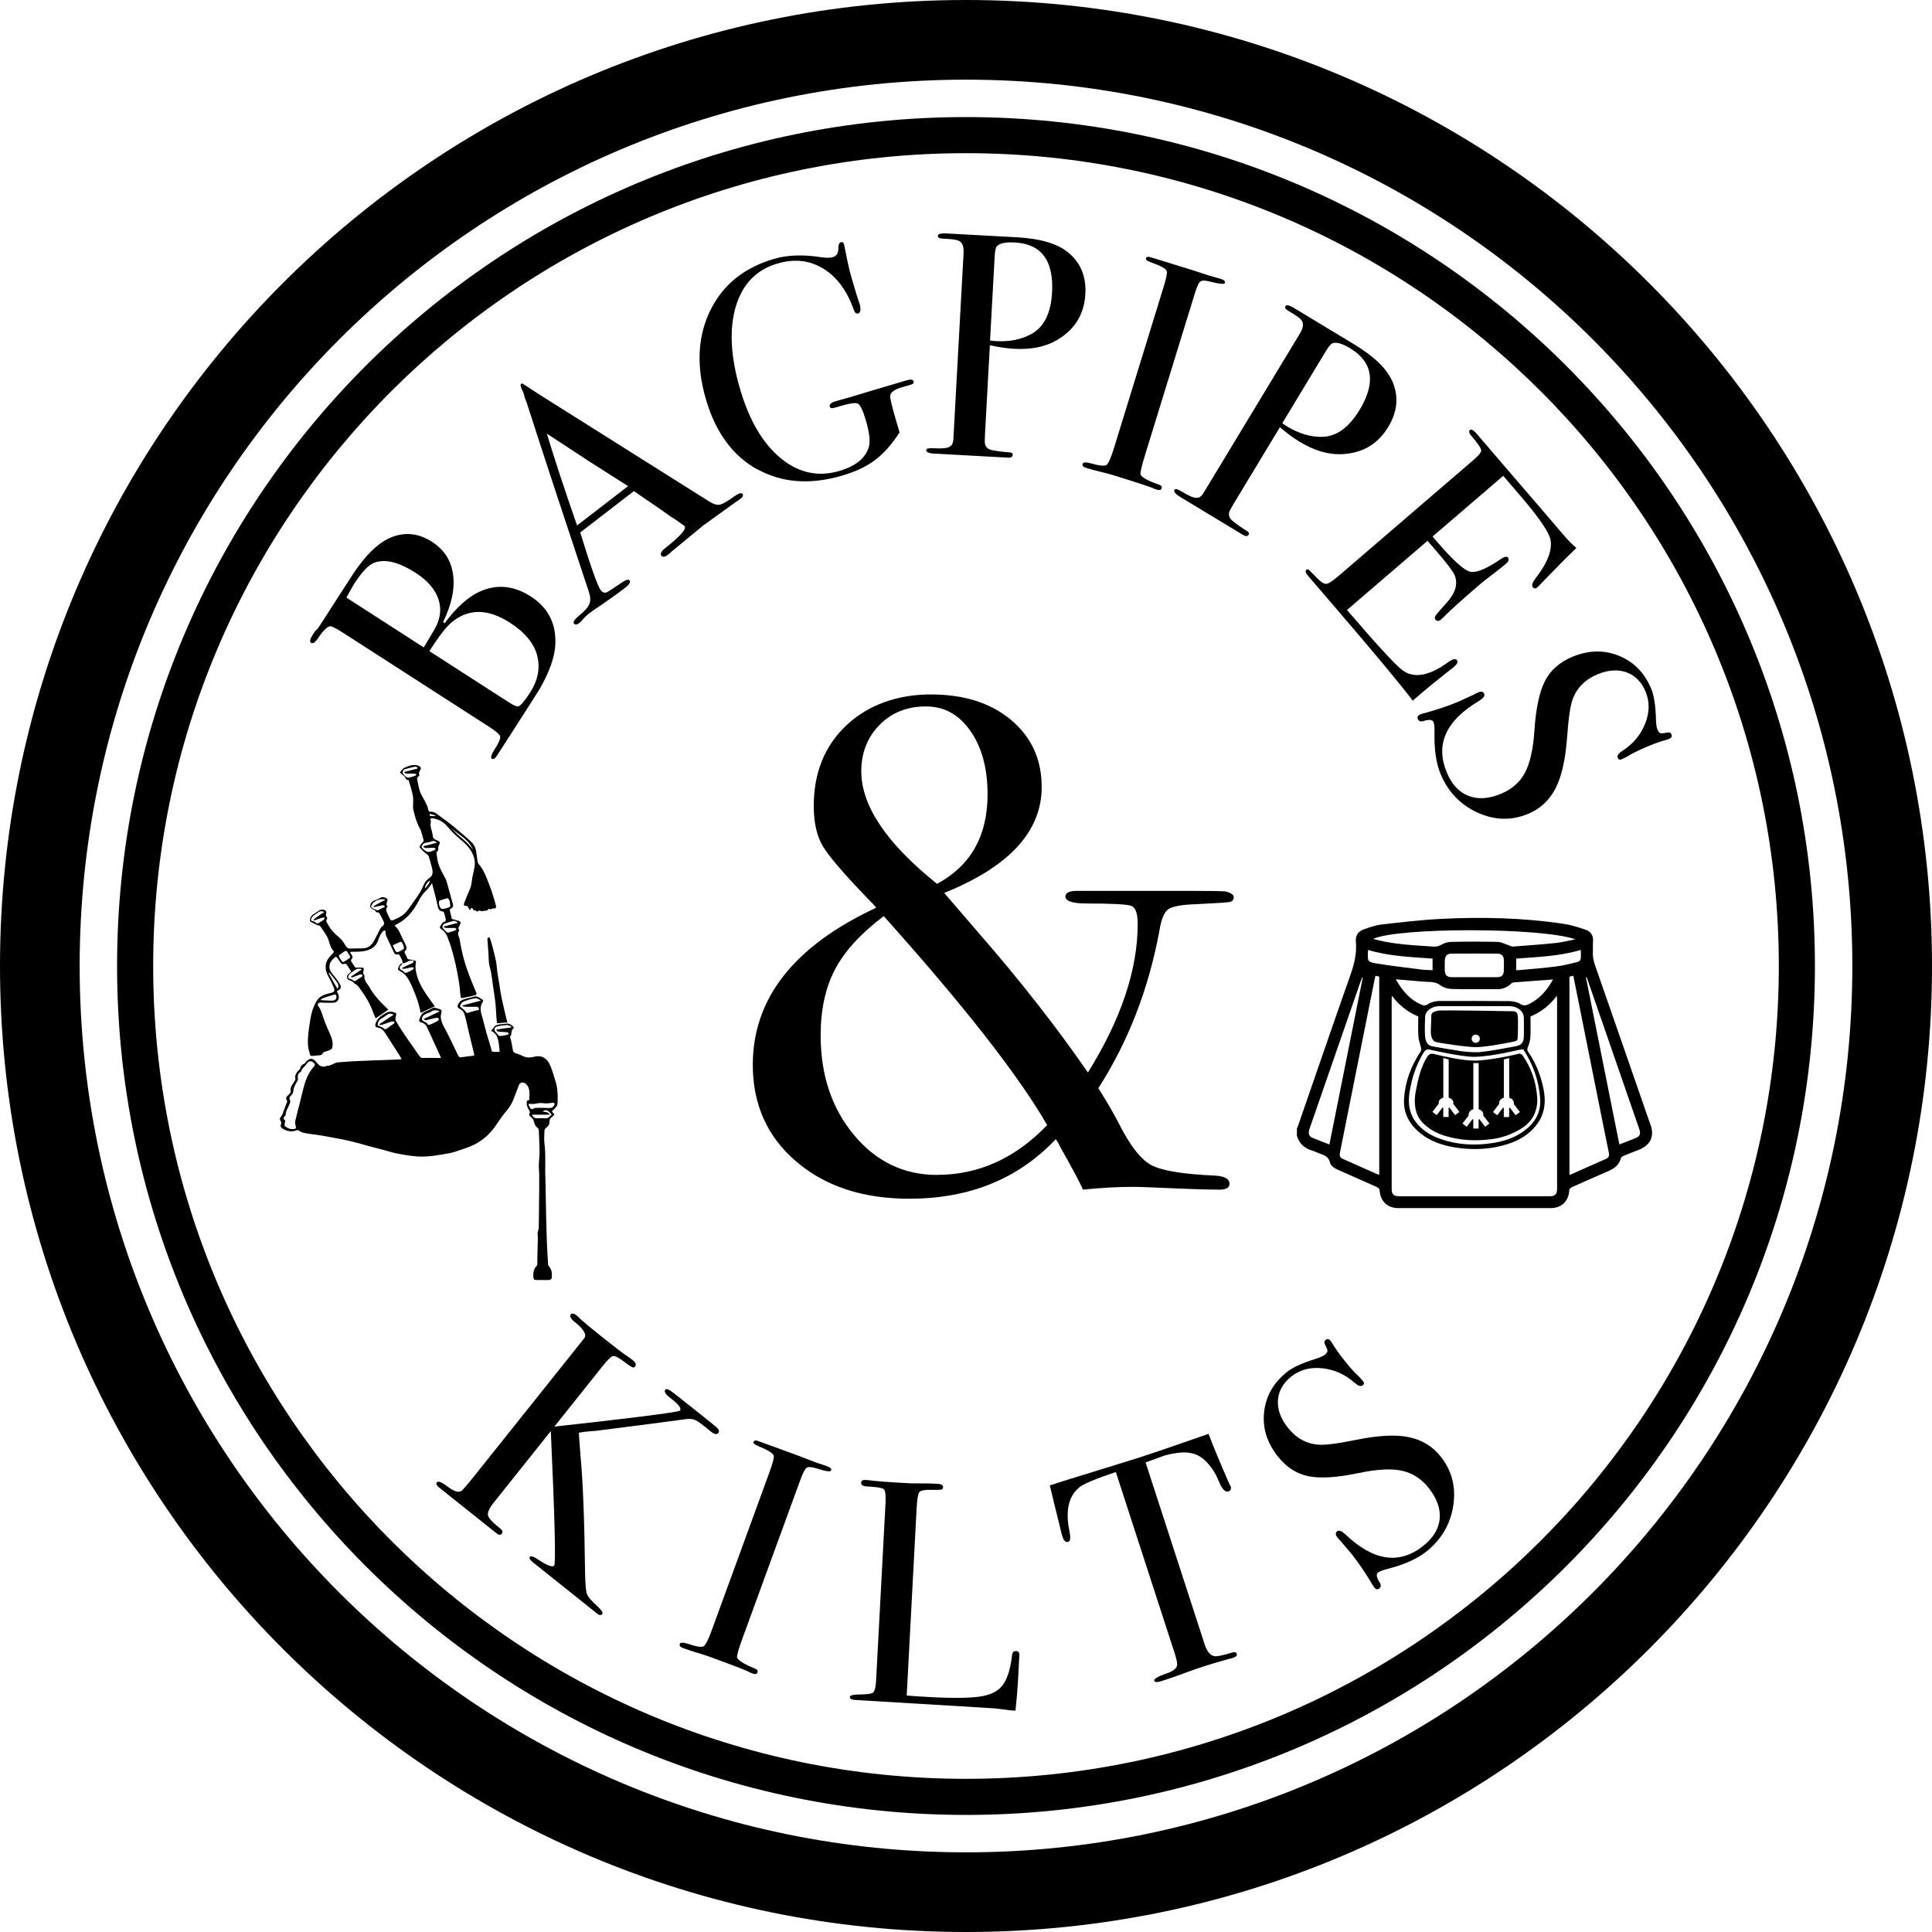
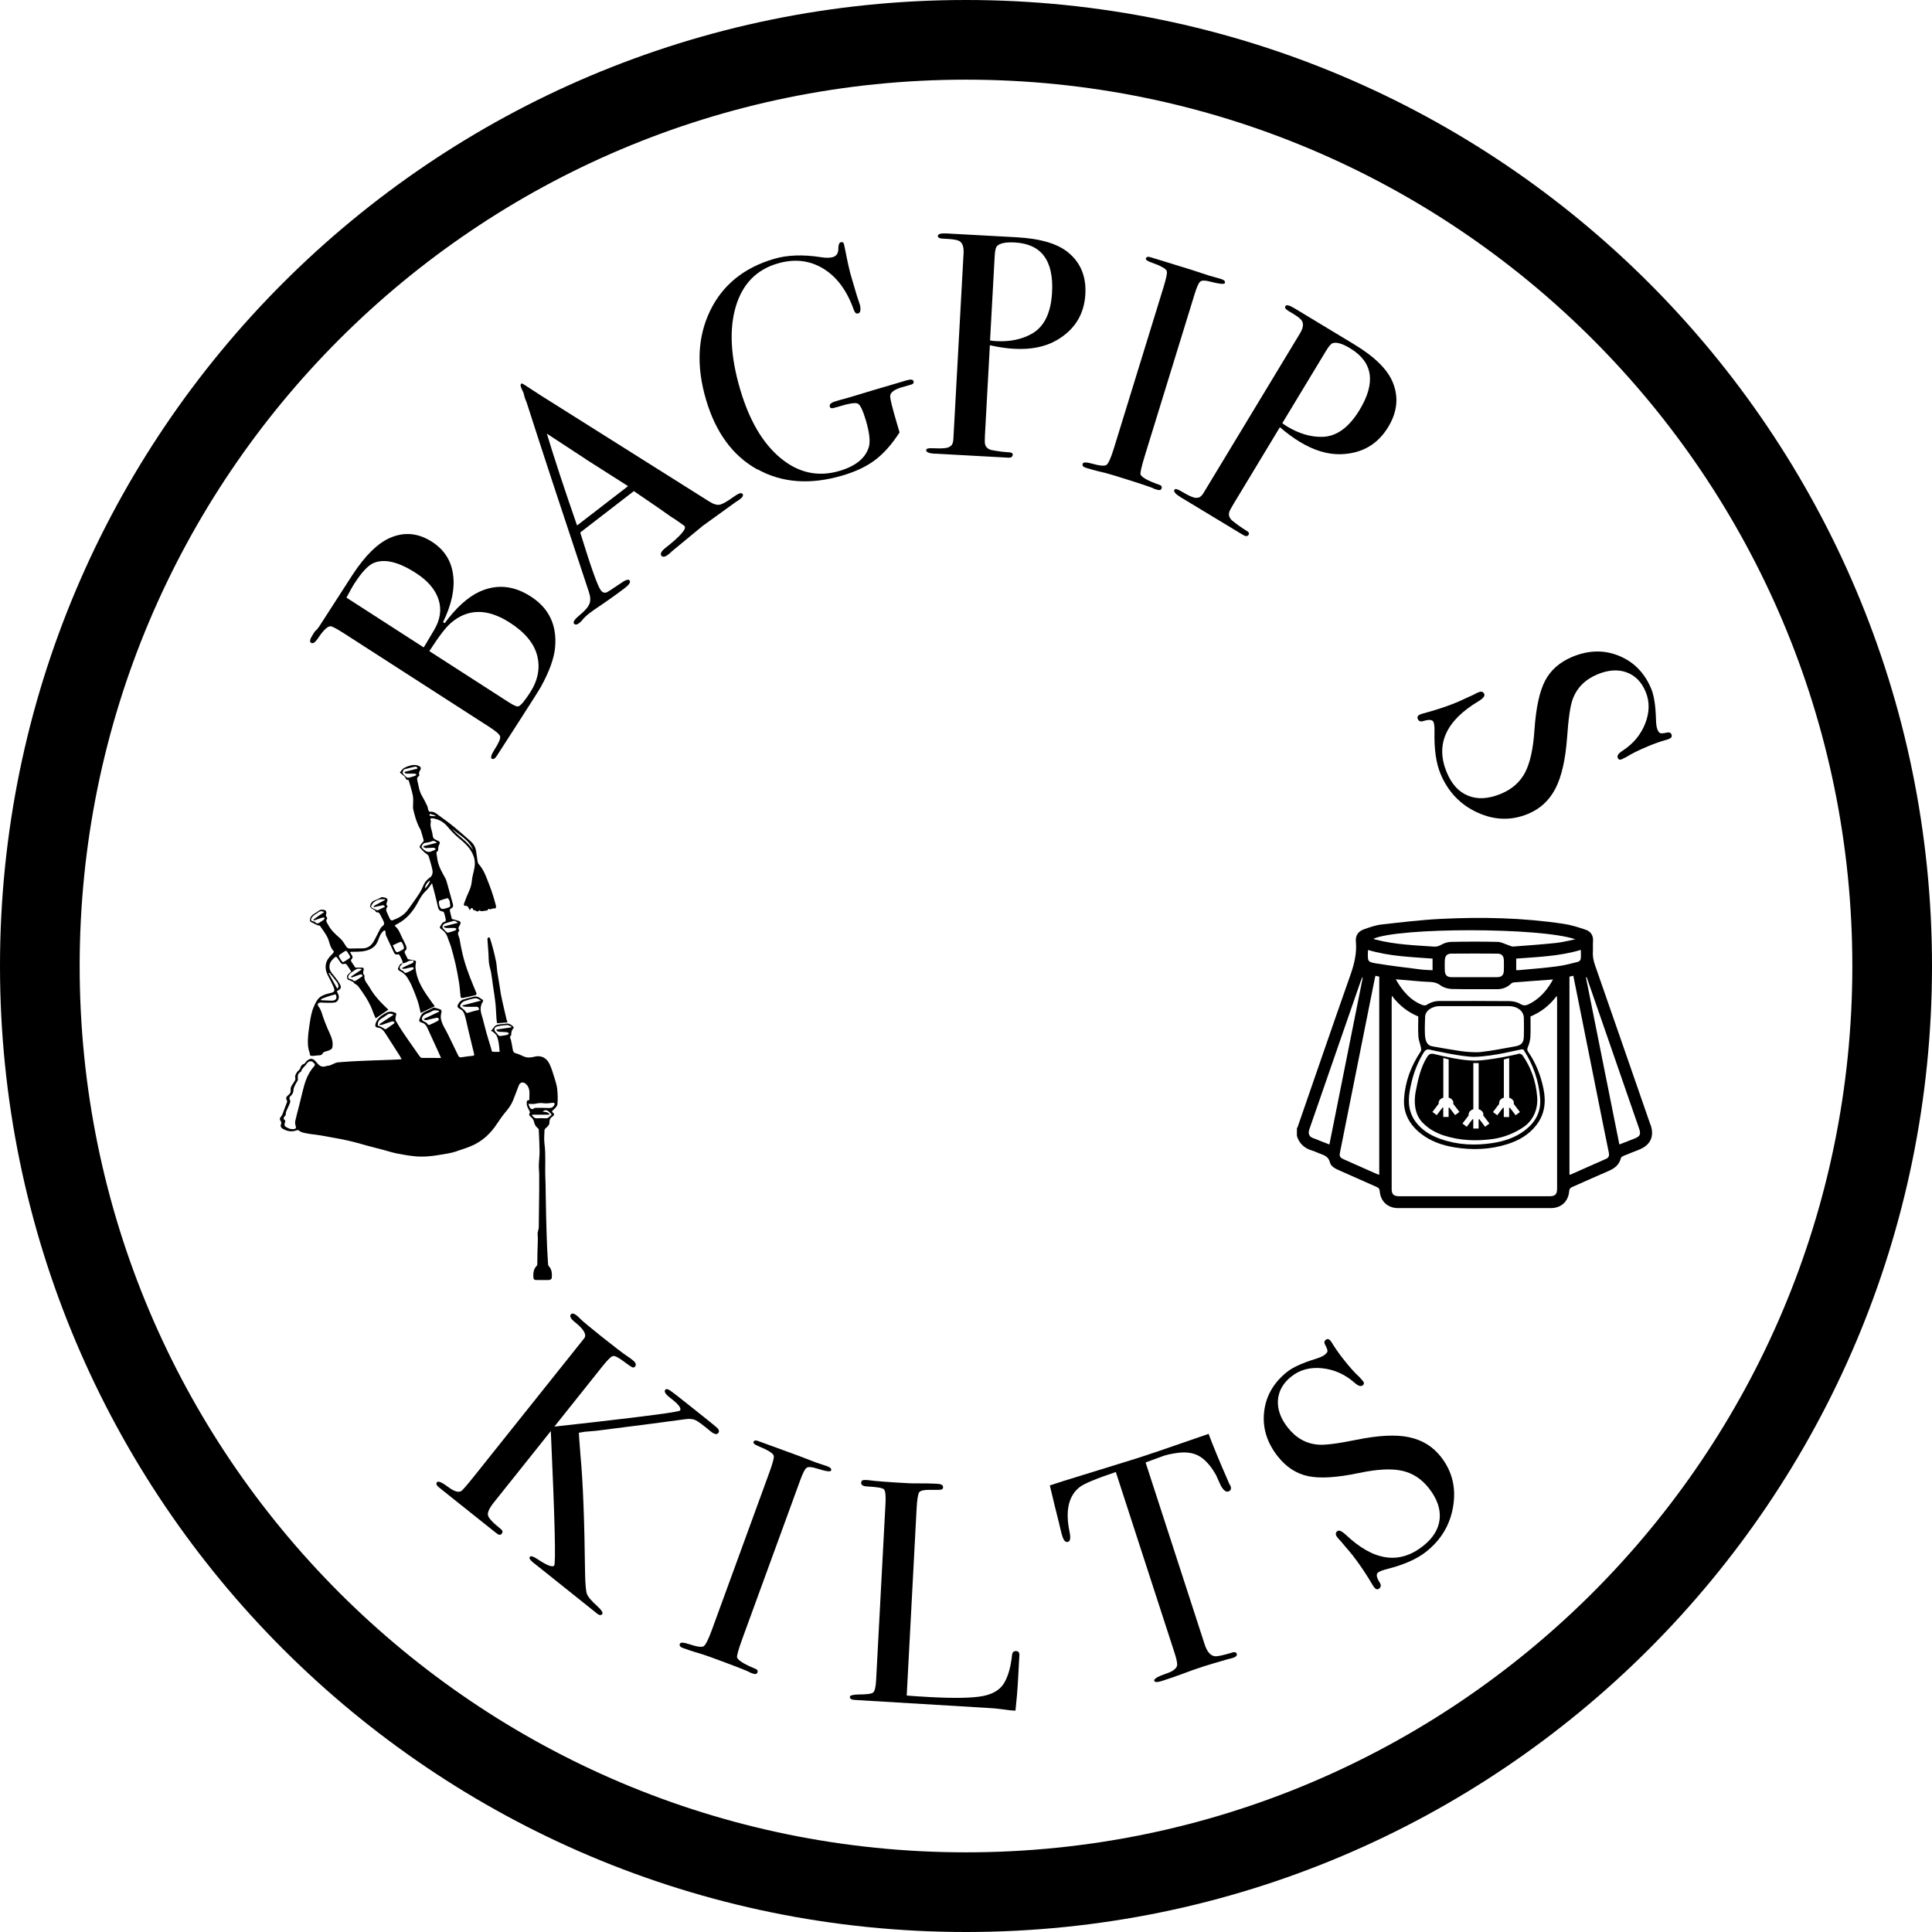
<svg xmlns="http://www.w3.org/2000/svg" id="Layer_1" version="1.1" viewBox="0 0 310.9 310.9" class="fill-current">
  <path d="M73.47,185.26c.96-.34,1.94-.61,2.86-1.07,1.55-.78,2.72-1.93,3.66-3.37.44-.68.91-1.33,1.43-1.95.46-.54.86-1.11,1.13-1.77.33-.8.61-1.61.93-2.41.16-.41.48-.6.87-.44.24.1.48.35.61.59.38.68.19,1.44.23,2.17-.42.09-.41.09-.43.48-.03.45.19.81.39,1.18.06.12.16.31.12.38-.3.44.08.58.3.82.15.16.29.36.34.57.09.45.26.82.63,1.1.08.06.16.18.16.27.05,1.16.12,2.33.13,3.49,0,.74-.1,1.48-.12,2.21-.01.47.05.94.06,1.41.01.84,0,1.68,0,2.52-.02,2.02-.04,4.04-.07,6.05,0,.11-.03.23-.05.34-.04.22-.13.44-.14.66-.01.27.05.54.04.81-.01.86-.05,1.72-.07,2.58-.01.5,0,.99-.02,1.49,0,.1,0,.24-.07.3-.53.52-.6,1.17-.56,1.86.02.33.15.46.48.45h.31c.58,0,1.16.02,1.74,0,.16,0,.42-.18.43-.3.06-.68.04-1.37-.47-1.92-.07-.07-.11-.19-.12-.28-.06-1-.13-1.99-.17-2.99-.06-1.5-.1-2.99-.14-4.49-.03-1.38-.05-2.76-.08-4.14-.01-.78-.01-1.57-.05-2.35-.08-1.81.1-3.63-.14-5.44-.09-.71-.03-1.44,0-2.16,0-.12.09-.28.19-.36.32-.26.62-.52.61-.97-.01-.43.2-.74.54-.95.3-.19.21-.42.05-.54-.32-.26-.12-.34.06-.52v.02c.25-.26.6-.57.63-.88.08-.8.05-1.63-.03-2.44-.06-.58-.24-1.15-.41-1.7-.26-.81-.48-1.65-.86-2.4-.45-.91-1.29-1.42-2.46-1.11-.54.15-1.14.18-1.7-.07-.39-.18-.78-.37-1.2-.48-.36-.1-.49-.29-.53-.64-.07-.5-.19-.99-.28-1.48-.05-.26-.33-.53.03-.78.02-.02-.01-.11,0-.16.03-.2.04-.41.11-.59.08-.19.22-.35.33-.52-.39-.46-.83-.74-1.46-.58-.18.05-.38.02-.56.05-.4.06-.83.05-1.13.41-.15.18-.29.36-.43.55-.04.04-.09.07-.13.11.12.06.25.09.34.17.21.19.47.38.59.62.17.35.26.76.33,1.15.08.46.1.92.15,1.44-.45,0-.83.04-1.19-.03-.09-.02-.13-.36-.19-.56-.25-.84-.52-1.67-.76-2.52-.26-.92-.46-1.87-.74-2.78-.24-.77-.28-1.48.18-2.18.05-.07.05-.25,0-.28-.44-.27-.83-.7-1.45-.51-.3.1-.62.13-.93.23-.5.16-1.05.18-1.41.69-.4.57-.43.77.19,1.1.42.22.58.59.69.96.23.74.36,1.5.54,2.25.32,1.32.63,2.65.96,3.97.05.21,0,.28-.19.3-.62.07-1.23.13-1.85.24-.32.06-.44-.1-.55-.35-.52-1.09-1.06-2.17-1.58-3.26-.4-.85-.98-1.62-1.16-2.56-.06-.3-.03-.65.05-.95.09-.36.06-.52-.3-.64-.21-.07-.43-.12-.64-.19-.17-.06-.31-.06-.48.04-.35.21-.72.39-1.1.54-.34.13-.59.36-.76.67-.08.13-.11.29-.17.42-.18.38-.13.58.26.68.46.12.73.4.92.81.56,1.24,1.13,2.47,1.7,3.71.17.38.34.76.53,1.19-1.09,0-2.09,0-3.09-.01-.11,0-.25-.12-.33-.23-.32-.43-.62-.88-.93-1.32-.64-.91-1.28-1.82-1.9-2.75-.38-.56-.71-1.14-1.05-1.72-.05-.09-.04-.23-.03-.34.02-.2.05-.4.11-.59.07-.21-.02-.26-.19-.33-.48-.2-.93-.24-1.42.03-.76.43-1.47.86-1.72,1.78-.09.32,0,.56.34.59.59.05.93.44,1.22.88.8,1.23,1.58,2.46,2.37,3.7.1.16.18.33.28.52-.5.03-.89.05-1.29.07-1.3.05-2.61.09-3.92.14-1.01.04-2.02.08-3.03.14-.65.04-1.31.09-1.96.14-.66.05-1.16.6-1.84.57-.02,0-.04.02-.06.03-.55.2-.98.1-1.37-.34-.16-.17-.31-.35-.47-.52-.44-.46-.91-.36-1.38.09-.14.14-.24.38-.4.43-.36.11-.48.35-.59.67-.04.14-.15.29-.26.37-.29.21-.66.86-.55,1.18.09.28-.05.43-.16.64-.23.43-.65.78-.58,1.35.04.33-.08.58-.36.79-.27.21-.51.49-.24.88.04.06.05.17.03.23-.1.3-.23.59-.34.89-.13.34-.25.7-.39,1.04-.06.14-.13.3-.23.41-.22.22-.28.48-.1.7.16.21.15.37.07.58-.12.3,0,.52.25.68.75.46,1.54.58,2.38.24.06-.03.19.02.25.07.39.33.88.38,1.34.47.71.14,1.44.19,2.15.31,1.05.18,2.1.37,3.14.57.77.15,1.53.32,2.29.51.71.18,1.42.4,2.13.59.9.24,1.81.47,2.71.71.7.19,1.39.41,2.1.55.93.18,1.87.34,2.81.43,1.37.13,2.73,0,4.08-.24.88-.15,1.76-.26,2.63-.56ZM87.67,179.96c-.4-.04-.8-.03-1.2,0-.42.04-.63-.21-.86-.47.01-.04.02-.07.03-.11h2.83c-.29-.51-.75-.42-1.15-.5.48-.4.8-.3,1.46.48-.32.3-.58.66-1.11.6ZM86.17,177.61c.47-.11.9-.14,1.38-.07.46.07.95-.05,1.43-.08.25-.01.34.16.23.34-.15.27-.34.5-.71.49v.02c-.74-.03-1.49-.04-2.23-.04-.13,0-.29.04-.39.12-.29.19-.48.05-.62-.18-.1-.15-.14-.34-.23-.58.43,0,.8.07,1.14-.02ZM80.17,166.57c-.13-.13-.21-.3-.35-.42-.38-.33-.32-.84.17-.97.52-.13,1.06-.2,1.6-.23.23,0,.48.16.71.25l-.04.13c-.79.11-1.57.23-2.39.35.09.33.33.35.55.36.4.03.8.03,1.2.07.09,0,.18.13.27.2-.08.07-.15.19-.24.21h.01c-.39.09-.78.16-1.18.2-.1.01-.23-.07-.31-.15ZM75.44,162.94c-.24.08-.37.12-.53-.16-.16-.27-.46-.45-.71-.66-.17-.14-.2-.21-.09-.45.23-.47.63-.58,1.05-.71.36-.11.71-.22,1.08-.28.48-.08.51-.05,1.16.34-1.05.27-2.01.53-2.98.78v.11c.16.04.31.1.47.1.58.01,1.16.02,1.74,0,.27-.01.41.1.44.34.03.29-.21.2-.37.24h-.01c-.42.12-.84.22-1.25.35ZM68.87,164.1c.48-.11.95-.24,1.44-.33.1-.02.23.11.34.18-.06.11-.1.28-.19.33-.43.23-.87.44-1.31.63-.09.04-.3-.01-.33-.08-.14-.34-.5-.35-.74-.54-.09-.08-.2-.22-.19-.33.04-.51.44-.7.83-.88.23-.11.5-.16.7-.31.4-.29.8-.18,1.21-.11.01.04.03.09.04.13-.82.39-1.65.78-2.5,1.19.23.25.47.18.7.12ZM63.32,164.78h-.02c-.36.26-.73.5-1.09.76-.16.12-.28.1-.43-.03-.17-.14-.38-.22-.58-.32-.14-.08-.42-.15-.41-.22,0-.24.06-.52.19-.72.15-.21.41-.34.63-.49.21-.15.44-.27.64-.43.35-.28.69-.25,1.1-.04-.79.53-1.55,1.02-2.3,1.52,0,.04.02.09.03.13.15,0,.3,0,.44-.04.53-.18,1.06-.38,1.59-.54.11-.03.27.08.41.13-.07.1-.11.23-.2.29ZM50.6,171.52c-.62.69-1.08,1.48-1.39,2.35-.21.57-.36,1.16-.51,1.75-.2.77-.38,1.55-.57,2.33-.21.82-.44,1.63-.62,2.46-.06.27.01.59.09.86.07.27,0,.37-.26.41-.57.1-1.05-.13-1.48-.44-.11-.08-.07-.44,0-.64.06-.19.09-.29-.09-.41-.24-.16-.11-.34,0-.51.07-.1.22-.21.21-.3-.02-.54.3-.95.48-1.42.07-.19.18-.36.23-.55.03-.13.02-.29-.04-.41-.11-.23-.12-.42.09-.6.33-.28.49-.62.5-1.07.01-.29.19-.59.32-.87.15-.33.46-.59.37-.9-.06-.53.05-.88.46-1.07.02-.01.05-.03.05-.04.13-.55.64-.83.91-1.27.2-.32.47-.43.75-.39.2.03.39.26.56.43.04.04,0,.23-.07.3h.02Z" />
  <path d="M64.79,155.01s0,0,0,0c0,0,0,0,0,0,0,0,0,0,.01,0,0,0,0,0,0,0Z" />
  <path d="M49.91,169.73h-.08c.03.1.27.2.41.19.35,0,.7-.09,1.05-.09.32,0,.54-.08.68-.38.03-.07.13-.14.2-.17.24-.09.5-.14.73-.23.53-.21.62-.37.63-.95.02-.93-.44-1.71-.79-2.52-.27-.64-.54-1.29-.76-1.95-.19-.59-.34-1.19-.74-1.69-.08-.1-.14-.3-.09-.4.05-.11.24-.2.37-.2.33-.02.66.03.99.03.46,0,.92.02,1.37-.05.52-.08.81-.82.56-1.28-.09-.17-.15-.36-.23-.54.74-.38.75-.64.47-1.15-.35-.64-.85-1.19-1.3-1.78-.2-.26-.33-.51-.36-.85-.07-.74.33-1.2.83-1.64.21-.18.31-.1.43.06.17.23.32.48.49.72.15.21.32.36.62.25.11-.04.31,0,.38.09.26.35.48.73.75,1.13-.18.17-.39.33-.56.53-.2.24-.13.69.08.8.33.17.74.21.96.57.01.02.04.02.06.04.18.13.4.24.54.4.27.32.5.68.74,1.02.67.95,1.25,1.95,1.64,3.05.13.38.31.75.47,1.13.69-.47,1.36-.92,2.03-1.38,0-.02-.01-.04-.03-.06-1.14-1.06-2.22-2.18-2.99-3.55-.33-.59-.93-1.08-.81-1.87,0-.02,0-.05-.02-.07-.3-.26-.18-.57-.11-.88.05-.22-.03-.35-.25-.35h-1.09c-.17-.26-.38-.56-.59-.88-.11-.16-.19-.32,0-.5s.19-.38.04-.6c-.11-.16-.2-.33-.29-.5.04-.03.05-.06.07-.06.14,0,.28-.01.42-.01.92,0,1.81,0,2.69-.39.67-.31,1.07-.77,1.31-1.41.21-.56.39-1.13.86-1.54.06-.06.16-.07.25-.11.03.08.08.16.1.25.03.2,0,.42.08.59.41.91.83,1.81,1.26,2.71.11.22.27.41.55.33.26-.07.36.08.45.27.12.25.26.5.36.76.05.12.04.26.05.39.37,0,.65-.19.97-.35h-.01c.21-.11.49-.06.75-.08.07.23.03.34-.21.44-.53.21-1.05.48-1.57.73,0,.04.02.09.03.14.14,0,.28.02.42,0,.37-.07.73-.18,1.1-.24.1-.02.22.06.33.09-.07.11-.11.26-.21.32-.28.17-.58.3-.88.43-.18.08-.34.14-.49-.08-.07-.11-.21-.19-.33-.25-.45-.2-.49-.56-.11-.88.08-.07.13-.18.2-.27-.36.02-.48.28-.63.58-.18.33-.14.49.18.66.51.27.95.62,1.25,1.12.25.42.5.85.69,1.3.34.78.66,1.57.93,2.38.21.62.33,1.26.5,1.95.76-.36,1.5-.71,2.27-1.07-.19-.25-.32-.42-.44-.59-1.22-1.69-2.46-3.38-2.66-5.56-.03-.28,0-.58.05-.86.04-.2.02-.3-.17-.34-.36-.08-.73-.16-1.13-.24-.11-.23-.26-.52-.4-.81-.09-.18-.2-.38,0-.55.32-.27.19-.58.08-.87-.17-.41-.38-.8-.58-1.19-.32-.64-.52-1.34-1.09-1.83-.05-.04-.06-.11-.1-.18.37-.21.72-.39,1.05-.61,1.2-.8,2.04-1.92,2.71-3.18.33-.61.65-1.2,1.18-1.69.41-.38.71-.87,1.05-1.3.01.06.05.21.09.35.11.42.23.84.33,1.26.19.75.38,1.5.54,2.26.08.39.33.63.71.67.1,0,.24.12.27.21.12.37.21.75.28,1.13.02.1-.08.3-.15.31-.48.08-.57.52-.8.82-.04.04.03.24.1.29.54.36.95.81,1.15,1.45.16.51.4,1.01.55,1.53.26.91.51,1.83.72,2.75.22.98.4,1.98.56,2.97.12.75.16,1.52.25,2.28.01.08.16.22.22.21.74-.14,1.47-.3,2.21-.48.07-.02.16-.22.13-.29-.34-.87-.73-1.72-1.06-2.6-.35-.94-.7-1.89-.96-2.85-.29-1.07-.52-2.16-.7-3.25-.07-.45-.5-.91-.05-1.39,0-.01,0-.06,0-.07-.31-.34,0-.62.12-.89.15-.33.13-.48-.23-.61-.34-.12-.7-.2-1.09-.31-.1-.41-.23-.9-.33-1.39-.01-.07.06-.2.13-.24.41-.24.47-.4.35-.82-.29-1.01-.55-2.03-.84-3.04-.11-.38-.2-.78-.39-1.12-.5-.9-1.02-1.79-1.22-2.81-.07-.39-.13-.79-.18-1.18,0-.07.02-.2.07-.22.29-.13.2-.38.22-.61.01-.14.04-.28.1-.4.25-.46.23-.6-.24-.8-.39-.17-.72-.27-.76-.85-.06-.71-.49-1.39-.29-2.16.02-.06,0-.14-.03-.21-.11-.32.06-.39.32-.35.97.15,1.77.58,2.41,1.36.52.62,1.08,1.22,1.7,1.74,1.03.86,2.02,1.69,2.49,3.04.27.78.22,1.5.04,2.26-.14.58-.29,1.16-.34,1.75-.06.66-.28,1.24-.55,1.83-.27.57-.48,1.17-.7,1.75-.09.22.02.39.23.36.31-.03.41.14.51.36.04.1.11.19.19.33.21-.35.4-.54.56-.04,0,.03.06.07.08.06.29-.1.56.48.85.02,0-.01.12.04.18.06.09.03.18.08.26.07.3-.03.61-.08.88-.12.08-.09.15-.18.23-.28.28.25.54-.08.83-.04.32.05.4-.18.34-.43-.21-.79-.43-1.58-.7-2.36-.24-.72-.54-1.42-.81-2.13-.31-.79-.67-1.55-1.25-2.19-.11-.12-.17-.3-.2-.47-.09-.55-.15-1.11-.24-1.66-.1-.61-.4-1.14-.84-1.54-.89-.81-1.81-1.6-2.74-2.37-.74-.61-1.52-1.17-2.3-1.74-.47-.34-.9-.77-1.57-.67-.06,0-.19-.13-.22-.23-.09-.24-.1-.51-.21-.74-.26-.55-.53-1.09-.84-1.61-.45-.77-.54-1.64-.74-2.48-.06-.23-.05-.49.22-.65.06-.03.13-.16.11-.2-.17-.36.05-.62.2-.91.05-.1.04-.33-.04-.39-.18-.14-.4-.26-.62-.29-.7-.1-1.35.13-1.96.43-.29.14-.48.48-.72.75.15.13.26.24.37.33.16.13.36.24.46.4.13.22.15.5.5.46.03,0,.1.07.11.12.23.82.51,1.63.66,2.46.1.6.02,1.23.02,1.84,0,.13.02.26.05.38.12.48.23.96.38,1.42.13.41.29.81.46,1.2.11.25.28.48.37.73.16.46.27.94.41,1.41.05.17.09.31-.09.46-.19.15-.31.38-.45.58-.05.07-.08.22-.05.26.33.35.63.75,1.02,1,.22.14.38.29.44.49.21.69.42,1.39.57,2.09.11.48,0,.98-.33,1.22-.31.23-.63.5-.84.82-.28.43-.43.93-.68,1.38-.26.47-.58.9-.88,1.35-.43.61-.85,1.23-1.31,1.83-.61.79-1.48,1.23-2.4,1.57-.09.03-.3-.06-.35-.16-.18-.33-.3-.68-.47-1.01-.2-.38-.25-.73.07-1.07-.21-.22-.27-.43-.11-.71.08-.13.1-.33.06-.47-.06-.21-.78-.39-.99-.29-.34.17-.67.38-1.03.48-.44.12-.71.56-.76.91-.02.12.11.29.21.38.24.19.59.22.72.56.01.04.1.08.14.08.35-.05.47.22.6.45.16.29.29.59.44.88.17.34.26.65-.15.92-.18.12-.3.35-.41.56-.32.6-.6,1.22-.93,1.81-.38.68-.93,1.15-1.75,1.18-.7.03-1.39,0-2.09.03-.32.01-.48-.11-.65-.37-.3-.46-.58-.96-.99-1.31-.75-.64-1.46-1.3-1.91-2.18-.14-.28-.46-.58-.13-.95.03-.04-.02-.19-.08-.25-.19-.2-.13-.4-.07-.62.03-.12,0-.29-.08-.39-.17-.21-.81-.24-1.03-.08-.19.13-.37.27-.57.39-.38.23-.76.43-.9.91-.1.35-.09.49.23.64.3.15.6.29.98.48.06.01.29,0,.36.09.41.57.82,1.14,1.15,1.75.39.72.4,1.62,1,2.25.16.16.03.29-.09.42-.28.31-.58.6-.8.95-.39.61-.43,1.31-.25,1.97.16.55.5,1.05.75,1.58.18.39.39.77.52,1.18.11.35-.04.55-.39.65-.33.09-.66.15-.98.26-.25.08-.5.19-.73.33-.6.37-.88.99-1.15,1.6-.38.84-.53,1.74-.67,2.65-.18,1.21-.38,2.42-.29,3.65.03.5.2,1,.35,1.49ZM57.19,156.05h.01c.33-.25.63-.16.95-.13,0,.03.03.07.04.1-.57.38-1.13.75-1.7,1.13.03.06.06.11.08.16.43-.15.86-.29,1.28-.46.24-.09.41-.12.5.23-.34.23-.68.47-1.03.69-.17.1-.33.19-.52-.03-.11-.13-.35-.15-.54-.22-.32-.12-.27-.32-.14-.57.24-.45.71-.61,1.07-.9ZM72.86,148.24v-.02c.34-.11.56.07.84.28-.8.2-1.53.39-2.27.58,0,.04-.01.08-.02.12.13.04.26.12.39.13.46.01.92-.01,1.38,0,.09,0,.18.09.28.14-.07.09-.12.23-.21.26-.37.14-.75.25-1.13.35-.09.02-.22-.06-.3-.13-.19-.18-.38-.36-.54-.57-.07-.09-.1-.28-.06-.38.19-.47.69-.45,1.07-.61.18-.07.38-.09.57-.15ZM70.78,144.91h0c.4-.15.8-.25,1.29-.39.09.14.21.28.28.45.05.11.03.26.05.38.11.56.11.57-.42.75-.28.09-.57.18-.85.17-.13,0-.3-.22-.37-.38-.09-.22-.12-.48-.14-.72,0-.09.09-.23.16-.26ZM76.13,136.81c-.88-1.43-2.41-2.21-3.44-3.5,1.2,1.11,2.83,1.8,3.44,3.5ZM66.76,124.86h0c-.33.12-.67.22-1.01.29-.1.02-.25-.02-.33-.08-.23-.2-.48-.4-.63-.66-.06-.11.09-.35.16-.53.02-.04.09-.08.15-.09.55-.14,1.1-.3,1.65-.41.19-.04.41.03.43.3-.7.18-1.39.36-2.07.53,0,.04-.02.08-.03.13.11.05.22.15.33.15.44.02.87-.01,1.31,0,.11,0,.21.12.32.18-.09.07-.18.16-.28.19ZM69.27,130.98c.27.08.53.17.79.26,0,.03-.02.07-.02.1-.27-.01-.54-.02-.81-.05-.05,0-.13-.12-.12-.17.01-.06.12-.16.16-.14ZM69.61,136.91c-.72.43-1.22.04-1.69-.46h.01c-.06-.05-.11-.2-.08-.26.13-.25.25-.51.61-.56.35-.04.71-.11,1.02-.25.35-.16.56.03.83.23-.72.19-1.44.38-2.16.56,0,.05,0,.09-.01.14.13.06.27.16.4.16.4,0,.8-.05,1.2-.05.14,0,.27.12.4.18-.11.09-.21.19-.33.27-.05.04-.15,0-.2.04ZM69.21,141.69c-.13.54-.47.89-.8,1.29-.09-.36.37-1.11.8-1.29ZM64.43,151.56c.05-.02.16.01.2.06.09.12.18.25.23.39.24.66.24.67-.39.99-.16.08-.33.19-.51.22-.09.02-.26-.07-.3-.15-.16-.28-.28-.59-.45-.95.42-.2.81-.39,1.22-.56ZM60.75,146.51c-.33-.15-.61-.26-.88-.41-.08-.05-.18-.23-.15-.29.13-.23.26-.49.46-.64.26-.2.58-.35.9-.43.28-.07.58-.01.88-.01,0,.03,0,.06,0,.09-.6.32-1.19.64-1.79.96-.03.01,0,.1-.01.2.48-.1.93-.2,1.38-.3q.25-.06.41.24c-.43.21-.85.41-1.21.59ZM54.99,153.41h-.01c.12-.08.23-.16.35-.24.37-.23.42-.22.66.16.01.02.01.05.03.07.54.76.36.67-.25,1.11-.17.12-.36.21-.56.33-.08-.06-.15-.1-.21-.17-.08-.1-.14-.21-.21-.32-.45-.65-.26-.62.2-.94ZM52.1,148.01h0c-.18.14-.39.25-.58.38-.25.18-.46.35-.76.04-.13-.13-.36-.17-.55-.23-.21-.07-.18-.19-.12-.36.2-.53.72-.7,1.11-1.01.3-.24.6-.25.98-.06-.36.24-.72.48-1.08.72-.23.16-.44.33-.66.5.03.04.06.09.1.14.45-.16.89-.33,1.34-.47.12-.04.26.02.39.04-.06.1-.09.24-.17.31ZM52.87,156.58h-.01c.13,0,.18-.01.19.01.39.48.79.95,1.16,1.45.14.19.23.43.27.66.02.11-.12.25-.2.41-.5-.9-.94-1.69-1.41-2.53ZM52.71,160.38h-.01c.41-.15.85-.25,1.3-.38.33.61.08,1.04-.63,1.03-.59-.01-1.18-.05-1.77-.08.08-.2.07-.21,1.11-.57Z" />
  <path d="M80.6,159.97c-.09-.51-.16-1.02-.24-1.53-.11-.67-.23-1.33-.33-2-.08-.55-.09-1.1-.19-1.64-.15-.77-.34-1.53-.54-2.29-.13-.51-.29-1.01-.45-1.51v-.02c-.03-.07-.14-.16-.18-.15-.08.02-.17.1-.21.18-.04.08-.02.19-.01.28.05.75.11,1.49.16,2.24.03.51.02,1.02.09,1.52.07.49.24.97.33,1.47.12.69.2,1.39.3,2.09.13.91.29,1.82.39,2.74.09.84.11,1.69.17,2.53.02.26.06.51.09.78.56-.05,1.11-.1,1.68-.14-.07-.25-.14-.45-.19-.65-.18-.76-.36-1.52-.53-2.29-.12-.53-.24-1.07-.34-1.61Z" />
  <path d="M265.59,180.99c-1.72-4.96-3.44-9.91-5.16-14.87-1.24-3.57-2.48-7.15-3.73-10.72-.26-.73-.42-1.45-.37-2.23.03-.56-.03-1.12.02-1.67.08-.96-.36-1.62-1.22-1.9-1.14-.38-2.3-.75-3.48-.93-6.57-.99-13.19-1.13-19.8-.8-3.21.16-6.4.55-9.59.91-.94.11-1.87.45-2.78.77-.89.31-1.38.95-1.29,1.97.17,1.85-.25,3.57-.86,5.32-2.88,8.16-5.68,16.36-8.52,24.54-.02.06-.07.12-.11.18v1.23c.38,1.27,1.24,2.02,2.5,2.38.41.12.79.33,1.19.47.73.26,1.4.49,1.62,1.41.15.62.77.96,1.37,1.23,2.06.91,4.1,1.83,6.16,2.73.33.15.46.31.49.69.13,1.64,1.3,2.71,2.96,2.71h24.55c1.69,0,2.84-1.05,2.98-2.75.03-.36.17-.5.47-.64,1.99-.87,3.96-1.77,5.96-2.63.94-.41,1.63-1,1.89-2.04.03-.13.23-.26.38-.33.84-.35,1.69-.67,2.53-1.01,1.85-.73,2.51-2.15,1.86-4.02h-.02ZM253.51,151.15c-1.03.2-2.05.48-3.09.59-2.31.24-4.62.41-6.94.58-.23.02-.47-.14-.71-.21-.59-.19-1.18-.53-1.77-.54-2.51-.06-5.02-.05-7.53,0-.53.01-1.1.21-1.56.47-.38.21-.72.32-1.14.29-3.13-.21-6.27-.33-9.33-1.11-.14-.04-.28-.09-.45-.14,4.05-1.85,26.89-1.87,32.52.07ZM230.13,168.92h-.01c.23.06,5.32,1.2,7.19,1.15,3.11-.08,7.22-1.19,7.55-1.21.16,0,.26-.02.34.11,1.51,2.34,2.42,4.93,2.64,7.76.18,2.27-.83,3.94-2.51,5.21-1.52,1.14-3.26,1.7-5.07,1.99-2.85.45-5.68.33-8.43-.64-1.41-.49-2.7-1.21-3.72-2.39-1.34-1.54-1.61-3.36-1.25-5.36.39-2.19.96-3.94,2.05-5.85.34-.59.58-.94,1.22-.77ZM229.33,163.61h0c.05-1.08,1.29-1.69,2.23-1.7,2.14-.01,3.63,0,5.77,0h5.53c1.12,0,2.33.64,2.36,1.91.02.98.02,1.95,0,2.93-.02,1.16-.5,1.48-1.49,1.65-2.03.35-3.4.66-5.44.89-.87.1-2.38-.02-3.26-.15-1.44-.21-3.14-.52-4.58-.77-.85-.15-1.11-.96-1.15-1.95-.04-1.12,0-1.7.03-2.81ZM244.59,161.53h0c-.48-.3-1.15-.42-1.74-.43-3.72-.04-7.44-.02-11.15-.02-.76,0-1.46.19-2.1.62-.17.11-.49.11-.7.03-1.97-.77-3.23-2.29-4.29-4.14,1.45.12,2.8.24,4.15.35.43.03.85.06,1.28.07.65.02,1.22.14,1.79.57.48.36,1.19.55,1.8.57,2.43.06,4.87.02,7.3.03.84,0,1.56-.26,2.18-.84.14-.13.34-.24.52-.25,2.07-.17,4.14-.31,6.28-.47-.79,1.46-1.8,2.71-3.21,3.6-.19.12-.39.22-.58.32-.51.28-.94.36-1.52-.01ZM232.5,156.17c-.02-.56-.02-1.12,0-1.67h.01c.02-.66.35-1.03,1-1.04,2.49-.02,4.98-.02,7.47,0,.66,0,.99.36,1.02,1.01.02.58.02,1.15,0,1.73-.03.73-.36,1.04-1.08,1.05h-7.31c-.75,0-1.09-.32-1.11-1.08ZM213.93,184.17c-.96-.38-1.86-.71-2.75-1.08-.56-.24-.7-.72-.46-1.41,1.33-3.84,2.66-7.67,3.99-11.51,1.42-4.1,2.84-8.2,4.26-12.29.07-.2.16-.4.24-.6.03,0,.06.02.09.03-1.79,8.94-3.58,17.87-5.37,26.86ZM221.95,189.05c-.17-.06-.31-.1-.44-.15-1.76-.78-3.52-1.56-5.29-2.35-.61-.27-.71-.49-.58-1.13,1.85-9.25,3.7-18.5,5.55-27.75.04-.2.09-.39.15-.65.22.05.4.09.61.14v31.89ZM221.44,155.03c-1.35-.23-1.34-.33-1.32-1.69,0-.13.01-.26.03-.47,3.41,1.02,6.89,1.13,10.38,1.39v1.87c-.63-.04-1.26-.04-1.88-.12-2.41-.31-4.82-.58-7.21-.98ZM250.57,191.27c0,.93-.31,1.23-1.23,1.23h0s-24.16,0-24.16,0c-.91,0-1.23-.3-1.23-1.18v-30.57c0-.12.02-.25.04-.51,1.18,1.58,2.59,2.65,4.24,3.33,0,1.1-.05,2.18.02,3.24.04.59.29,1.17.41,1.76.04.2.07.48-.04.63-1.56,2.33-2.52,4.89-2.68,7.69-.13,2.3.92,4.13,2.7,5.53,1.6,1.26,3.48,1.9,5.46,2.22,2.86.46,5.71.36,8.49-.53,1.8-.57,3.41-1.49,4.6-3,1.39-1.76,1.63-3.76,1.19-5.9-.44-2.15-1.22-4.16-2.48-5.97-.19-.27-.14-.46-.03-.74.2-.51.37-1.06.4-1.59.06-1.09.02-2.19.02-3.34,1.63-.67,3.05-1.74,4.23-3.32.02.26.05.41.05.56v30.46ZM250.51,155.51h0c-2.04.27-4.1.42-6.15.61-.11,0-.22,0-.37,0v-1.86c3.47-.27,6.94-.37,10.4-1.4,0,.55.04,1.02-.02,1.47-.02.17-.26.41-.44.45-1.13.28-2.27.59-3.42.73ZM258.5,186.46c-1.93.86-3.86,1.71-5.8,2.57-.03.01-.07,0-.14-.02v-31.85c.21-.05.38-.09.62-.14.28,1.39.55,2.76.83,4.13,1.32,6.6,2.64,13.19,3.96,19.79.31,1.53.62,3.05.93,4.58.08.41,0,.76-.4.94ZM263.05,183.21c-.79.31-1.59.62-2.46.96-1.8-8.99-3.59-17.94-5.38-26.89.04-.01.08-.02.12-.03.81,2.33,1.61,4.65,2.42,6.98,2.01,5.8,4.02,11.59,6.02,17.39.31.91.16,1.24-.72,1.59Z" />
  <path d="M228.88,180.61h0c.96,1.01,2.13,1.68,3.46,2.11,2.6.84,5.27.94,7.96.56,1.71-.25,3.46-.94,4.89-1.93,1.59-1.1,2.34-2.93,2.17-4.89-.21-2.45-.94-4.63-2.37-6.66-.08-.11-.44-.3-.58-.24-.42.17-5.01,1.12-7.05,1.12s-5.07-.69-6.51-1.05c-.6-.15-.9-.03-1.21.48-1.03,1.66-1.44,3.57-1.81,5.47-.34,1.73-.21,3.7,1.05,5.03ZM241.23,177.47h.02c0-.38.31-.7.75-.83v-6.15l.86-.23v6.39c.44.13.75.44.75.82,0,.06,0,.11-.02.17l1,1.31-.69.52-.94-1.23s-.07.03-.11.04v1.48h-.86v-1.48s-.08-.02-.11-.04l-.94,1.23-.69-.52,1-1.31s-.02-.11-.02-.17ZM236.32,179.32h.02c0-.37.31-.69.75-.82v-7.43h.86v7.43c.44.13.75.44.75.82,0,.06,0,.11-.02.17l1,1.31-.69.52-.94-1.23s-.07.03-.11.04v1.48h-.86v-1.48s-.08-.02-.11-.04l-.94,1.23-.69-.52,1-1.31c0-.05-.02-.11-.02-.17ZM231.51,177.62h.02s-.02-.1-.02-.16c0-.37.31-.69.75-.82v-6.39l.86.23v6.15c.44.13.75.44.75.82,0,.06,0,.11-.02.17l1,1.31-.69.52-.94-1.23s-.07.03-.11.04v1.48h-.86v-1.48s-.08-.02-.11-.04l-.94,1.23-.69-.52,1-1.31Z" />
-   <path d="M230.94,167.64c.4.17,5.11.87,6.58.87s4.89-.65,5.67-.81c.78-.15.98-.23,1.02-.49.04-.26.14-3.27,0-3.93-.14-.65-.87-.55-.87-.55,0,0-11.31-.22-11.97-.09-.65.13-1.04.35-1.04.79s-.05,1.48-.08,2.45c-.03.97.29,1.58.69,1.76ZM237.48,166.49c.36,0,.66.29.66.66s-.29.66-.66.66-.66-.29-.66-.66.29-.66.66-.66Z" />
  <path d="M155.45,0C69.62,0,0,69.62,0,155.45s69.62,155.45,155.45,155.45,155.45-69.62,155.45-155.45S241.28,0,155.45,0ZM155.45,298.08c-78.75,0-142.63-63.88-142.63-142.63S76.7,12.82,155.45,12.82s142.63,63.88,142.63,142.63-63.88,142.63-142.63,142.63Z" />
-   <path d="M155.45,18.84c-75.42,0-136.61,61.19-136.61,136.61s61.19,136.61,136.61,136.61,136.61-61.19,136.61-136.61S230.87,18.84,155.45,18.84ZM155.45,286.25c-72.24,0-130.8-58.57-130.8-130.8S83.21,24.65,155.45,24.65s130.8,58.57,130.8,130.8-58.57,130.8-130.8,130.8Z" />
  <path d="M51.24,102.61c.84-1.24,1.49-1.85,1.97-1.83.27.02,1.04.43,2.3,1.24l23.2,14.94c1.09.7,1.68,1.21,1.77,1.54.09.32-.19,1-.85,2.03-.57.89-.73,1.41-.49,1.56s.52,0,.83-.49l3.37-5.23c2.08-3.23,3.32-5.18,3.71-5.86,1.38-2.51,2.13-4.63,2.28-6.36.31-3.56-.99-6.28-3.91-8.16-2.77-1.79-5.54-2.03-8.31-.75-1.85.87-3.71,2.55-5.55,5.04l-.26-.17c1.38-2.83,1.92-5.38,1.61-7.64-.3-2.26-1.43-4.01-3.37-5.27-2.23-1.44-4.5-1.65-6.81-.63-1.98.87-3.97,2.84-5.99,5.91l-5.39,8.36c-.17.26-.39.52-.68.77-.2.31-.31.49-.33.51-.46.71-.56,1.16-.28,1.33.3.19.7-.09,1.2-.87ZM72.54,100.26c2.74-2.36,5.9-2.38,9.51-.06,2.43,1.56,3.9,3.34,4.4,5.32.5,1.98.12,3.96-1.15,5.93-.85,1.31-1.46,2.05-1.85,2.21-.22.1-.75-.12-1.58-.65l-12.78-8.23c1.49-2.31,2.64-3.82,3.45-4.51ZM57.09,93.82c1.18-1.83,2.22-2.92,3.13-3.26,1.73-.67,3.96-.12,6.7,1.65,1.92,1.23,3.13,2.66,3.65,4.26.52,1.61.28,3.25-.71,4.91l-1.43,2.41-.25.39-12.43-8.01c.58-1.08,1.02-1.87,1.33-2.36Z" />
  <path d="M84.27,63.32c.12.54.27,1,.45,1.36,2.47,7.7,5.81,17.86,10.01,30.47.29.82.33,1.48.13,2-.2.52-.71,1.12-1.54,1.8-.83.68-1.15,1.14-.96,1.39.19.24.47.22.85-.07.14-.1.29-.26.47-.47.33-.4.72-.77,1.15-1.1.43-.33.86-.64,1.29-.92,1.72-1.16,3.21-2.22,4.45-3.17.7-.54.95-.94.74-1.21-.19-.24-.68-.08-1.48.5-1.33.9-2.04,1.36-2.14,1.4-.39.17-.72.06-1.01-.31-.5-.65-1.6-3.75-3.31-9.3l8.63-6.66c3.14,2.13,5.16,3.52,6.04,4.17l.64.4,1.15.81c.2.14.31.23.33.25.35.45-.66,1.6-3,3.45-.73.56-.97,1-.73,1.31.22.28.6.22,1.13-.2.21-.17.41-.34.57-.51l5-4.12,5.25-3.79c.24-.14.49-.31.76-.52.4-.31.52-.58.34-.81-.18-.23-.62-.09-1.35.43-1.07.78-1.84,1.22-2.3,1.31-.46.09-1.04-.08-1.72-.52-11.95-7.53-19.41-12.23-22.39-14.1-3.81-2.38-6.3-3.97-7.46-4.75-.18-.12-.31-.15-.39-.09-.13.1-.13.34.02.69l.39.87ZM94.25,73.89c3.17,2.02,5.45,3.47,6.82,4.34l-8.21,6.33c-2.08-6-3.7-10.92-4.86-14.78l6.26,4.1Z" />
  <path d="M121.9,75.52c3.94,2.19,8.49,2.52,13.64,1.01,2.15-.63,3.92-1.47,5.29-2.51,1.38-1.04,2.69-2.52,3.93-4.44l-.46-1.56c-.72-2.43-1.07-3.87-1.05-4.29.02-.64.79-1.15,2.31-1.53l1.12-.33c.29-.09.4-.26.33-.52-.09-.29-.46-.34-1.11-.15-.1.03-.28.08-.54.16-.26.08-.51.15-.73.22l-4.11,1.21c-2.96.91-4.69,1.42-5.19,1.53l-.88.26c-.72.21-1.02.5-.92.85.05.16.14.25.29.26s.45-.05.9-.19c1.82-.57,2.92-.75,3.32-.55.4.2.83,1.11,1.31,2.74.57,1.95.73,3.37.46,4.26-.54,1.78-2.11,3.06-4.72,3.83-3.42,1.01-6.58.33-9.45-2.04-2.88-2.37-5.06-6.07-6.54-11.11-1.54-5.23-1.77-9.66-.7-13.29,1.08-3.62,3.31-5.93,6.7-6.93,2.71-.8,5.16-.53,7.36.8,2.2,1.33,3.85,3.56,4.95,6.69.17.45.4.63.69.54.36-.1.45-.56.29-1.35-.02-.06-.19-.56-.5-1.51l-.94-3.18c-.24-.82-.55-2.18-.92-4.09-.12-.6-.19-.96-.22-1.05-.08-.26-.25-.35-.51-.28-.23.07-.36.35-.39.86.04.84-.26,1.35-.88,1.53-.49.14-1.16.15-2.02,0-2.86-.43-5.35-.34-7.47.29-4.86,1.43-8.29,4.23-10.29,8.4-2,4.17-2.21,8.93-.63,14.27,1.56,5.28,4.3,9.02,8.25,11.21Z" />
  <path d="M138.41,49.05s0,0,0,0c0,.01,0,.01,0,0Z" />
  <path d="M150.52,73l.66.04c5.16.28,8.67.47,10.54.58.14,0,.31.02.51.03.47.03.72-.13.74-.47.01-.24-.17-.37-.54-.39-.92-.05-1.86-.17-2.84-.36-.57-.13-.93-.44-1.07-.93-.06-.21-.06-.7-.02-1.48l.79-14.46c1.45.32,2.75.51,3.9.57,2.72.15,4.99-.31,6.82-1.36,2.92-1.68,4.47-4.17,4.65-7.46.15-2.78-.75-5-2.7-6.63-1.73-1.46-4.52-2.29-8.39-2.5l-11.2-.61c-.95-.05-1.43.07-1.45.38-.02.27.23.42.74.45.14,0,.25.01.36.02l.51.03c.85.05,1.44.15,1.77.3.56.27.82.93.76,1.99l-1.65,30.09c-.06.54-.24.87-.51.99-.25.29-1.18.4-2.77.31-.71-.04-1.08.06-1.09.3-.02.34.48.54,1.5.59ZM160.07,41.15c.05-.85.18-1.38.39-1.57.47-.45,1.41-.64,2.84-.56,4.28.23,6.28,2.91,6,8.04-.18,3.31-1.27,5.53-3.28,6.66-1.62.91-3.54,1.3-5.79,1.17-.34-.02-.64-.05-.91-.1l.75-13.63Z" />
  <path d="M174.22,74.64c-.09.29.08.5.5.63.88.27,1.53.46,1.96.55.83.18,1.66.4,2.47.65,4.22,1.3,6.42,2.03,6.58,2.19l.49.15c.39.12.63.04.71-.23.08-.28-.05-.47-.41-.58-1.73-.6-2.72-1.14-2.97-1.61-.11-.21.12-1.24.69-3.1l8.02-26.03c.34-1.1.64-1.76.9-1.96.26-.2.81-.2,1.64.03,1.47.38,2.24.45,2.31.21.09-.28-.13-.5-.66-.66l-1.88-.53c-1.4-.47-2.34-.78-2.83-.93l-6.63-2.04c-.39-.12-.63-.05-.71.21-.06.2.21.41.83.63,1.59.56,2.44,1.04,2.53,1.42.11.25-.09,1.17-.58,2.76l-7.92,25.71c-.49,1.6-.9,2.5-1.21,2.71-.31.21-1.12.13-2.43-.24-.86-.23-1.32-.21-1.4.05Z" />
  <path d="M200.64,85.44c-.79-.48-1.56-1.03-2.34-1.65-.44-.39-.61-.83-.51-1.32.05-.21.27-.65.68-1.32l7.49-12.4c1.13.96,2.19,1.74,3.18,2.34,2.33,1.41,4.55,2.07,6.66,2,3.37-.11,5.9-1.58,7.61-4.4,1.44-2.39,1.69-4.76.73-7.13-.84-2.1-2.92-4.15-6.23-6.15l-9.6-5.8c-.81-.49-1.3-.61-1.46-.35-.14.24,0,.48.44.75.12.07.22.13.3.18l.44.26c.73.44,1.2.81,1.42,1.1.37.5.28,1.21-.26,2.11l-15.59,25.79c-.31.45-.62.66-.92.64-.36.14-1.23-.21-2.59-1.03-.61-.37-.98-.45-1.1-.25-.18.29.17.7,1.04,1.23l.57.34c4.42,2.67,7.43,4.49,9.03,5.46.12.07.26.16.44.26.41.25.7.22.87-.07.12-.2.02-.4-.3-.6ZM213.42,56.41c.44-.73.8-1.13,1.08-1.2.62-.18,1.55.1,2.77.84,3.67,2.22,4.17,5.52,1.52,9.91-1.72,2.84-3.72,4.29-6.02,4.34-1.85.04-3.74-.52-5.66-1.68-.29-.18-.54-.35-.76-.52l7.06-11.68Z" />
-   <path d="M238.36,72.38c.04.34-.31.83-1.06,1.48l-21.8,18.74c-.98.84-1.65,1.29-2.01,1.35s-.85-.23-1.47-.85c-.85-.84-1.3-1.3-1.37-1.38-.16-.13-.3-.14-.44-.02-.21.18-.1.51.32,1l.33.39c.27.31.78.9,1.53,1.78.75.88,1.52,1.77,2.29,2.67,6.43,7.48,10.65,12.55,12.66,15.21l1.28-1.1c1.06-.91,2.19-1.84,3.39-2.78s1.86-1.46,1.96-1.55c.54-.47.7-.83.48-1.09-.24-.28-.71-.18-1.39.32-3.08,2.24-5.54,2.67-7.38,1.3-1.07-.78-4.04-4.01-8.92-9.69l12.96-11.13,1.49,1.73c1.68,1.95,2.64,3.22,2.88,3.82.54,1.36.14,2.8-1.2,4.31-1.08,1.2-1.7,1.92-1.87,2.17-.16.25-.17.47-.02.65.24.28.53.28.87,0,.18-.16.39-.35.63-.6.96-.97,2.82-2.64,5.58-5.01.46-.4,1.17-.96,2.12-1.68s1.65-1.29,2.12-1.68.57-.74.33-1.02c-.2-.23-.59-.14-1.18.27-2.31,1.58-3.96,2.25-4.94,2-.98-.26-2.71-1.83-5.2-4.72l-.8-.93,11.37-9.77,2.72,3.17c3.01,3.51,4.64,5.88,4.88,7.1.33,1.64-.46,3.72-2.38,6.21-.54.69-.69,1.17-.44,1.46.2.23.43.24.69.02.21-.18.36-.33.47-.47l1.53-1.58c1.8-1.86,3.24-3.3,4.3-4.3-.66-.56-1.32-1.22-1.98-2-.8-.93-2.35-2.73-4.65-5.42-2.3-2.68-3.56-4.14-3.76-4.37l-5.68-6.62c-.49-.57-.84-.76-1.06-.57-.22.19-.15.49.2.9,1.02,1.19,1.55,1.95,1.6,2.29Z" />
  <path d="M268.99,118.2c-.12-.28-.35-.39-.69-.32-.57.13-.95.16-1.12.1-.17-.06-.33-.26-.47-.61-.13-.31-.21-.85-.23-1.62-.06-2.18-.31-3.81-.75-4.88-1.07-2.58-2.8-4.35-5.19-5.33-2.39-.98-4.89-.93-7.5.15-2.04.85-3.51,2.14-4.41,3.87-.9,1.73-1.47,4.4-1.71,8-.2,2.99-.71,5.25-1.52,6.79-.82,1.53-2.11,2.67-3.87,3.39-1.98.82-3.73.93-5.25.32-1.52-.6-2.68-1.86-3.47-3.78-1.86-4.49-.14-8.32,5.17-11.47.71-.44,1-.82.87-1.13-.16-.38-.47-.47-.94-.27-.31.13-.56.25-.73.36-1.42.66-2.29,1.06-2.6,1.19-1.63.68-3.46,1.29-5.48,1.83-.14.02-.33.08-.58.19-.38.16-.5.39-.37.71.16.38.47.49.93.33.91-.27,1.44-.21,1.6.17.13.31.18.84.16,1.59-.06,2.79.26,5.03.96,6.72,1.2,2.89,3.17,4.97,5.92,6.24,2.75,1.27,5.48,1.35,8.18.23,1.95-.81,3.42-2.17,4.41-4.09.99-1.92,1.61-4.66,1.87-8.22.21-3.03.51-5.07.89-6.11.67-1.86,2-3.2,4.01-4.04,1.73-.71,3.29-.82,4.68-.31,1.39.51,2.41,1.55,3.06,3.12.66,1.6.64,3.3-.07,5.11-.71,1.8-1.92,3.26-3.63,4.37-.67.42-.94.81-.79,1.15.13.31.36.38.69.21l.73-.36c.81-.52,1.98-1.09,3.48-1.72,1.07-.44,2-.77,2.79-.99.14-.02.33-.08.58-.19.38-.16.5-.39.37-.71Z" />
  <path d="M96.06,258.41c-.92-.82-1.45-1.46-1.62-1.94-.16-.48-.26-1.6-.29-3.36-.1-8.44-.34-14.7-.73-18.8-.17-2.18-.26-3.43-.27-3.75l.96-.16,1.87-.16c6.42-.81,11.21-1.43,14.38-1.87.63-.08,1.16-.03,1.57.17.41.19,1.22.79,2.43,1.8.59.47.99.56,1.23.26.17-.21.14-.45-.08-.72-.11-.13-.63-.57-1.56-1.31l-2.19-1.75c-2.21-1.76-3.5-2.78-3.9-3.04-.39-.27-.66-.31-.81-.13-.23.29.06.75.88,1.36,1.27.97,1.77,1.63,1.49,1.98-.17.21-4.88.85-14.12,1.9l-6.09.68,7.76-9.73c.81-1.01,1.36-1.55,1.65-1.62.3-.07.85.2,1.65.79.8.6,1.29.93,1.47,1.01.18.08.33.04.46-.12.23-.29.11-.63-.37-1.01-.32-.26-.64-.49-.96-.7-.61-.39-1.95-1.43-4.04-3.09-1.96-1.56-3.13-2.54-3.51-2.93-.19-.2-.36-.35-.49-.46-.46-.36-.78-.43-.97-.19-.23.29-.02.7.63,1.22,1.44,1.15,1.96,2.02,1.54,2.6l-17.72,22.2c-1.23,1.54-1.94,2.35-2.12,2.42-.46.25-1.15.02-2.07-.67-1-.76-1.61-1.01-1.81-.76-.18.23-.07.5.33.82l.36.29c.48.38.95.76,1.41,1.13s.87.7,1.22.97l5.54,4.42c.21.17.45.36.72.57.37.3.65.33.84.09.21-.27.17-.52-.12-.75-1.28-1.02-1.97-1.75-2.08-2.21-.11-.46.2-1.15.94-2.08l9.17-11.49c.64,14.08.82,21.29.54,21.64-.25.32-1.13,0-2.61-.98-.71-.48-1.14-.62-1.3-.42-.16.2.01.5.52.91.19.15.36.29.52.41l4.66,3.72,4.78,3.82.32.26c.37.3.65.33.84.09.17-.21-.11-.65-.84-1.32Z" />
  <path d="M133.12,235.95l-1.85-.62c-1.37-.54-2.3-.89-2.78-1.07l-6.52-2.38c-.39-.14-.63-.08-.72.17-.07.2.19.42.8.67,1.56.64,2.38,1.16,2.46,1.55.09.25-.15,1.16-.72,2.73l-9.23,25.28c-.57,1.57-1.02,2.45-1.34,2.64-.32.19-1.13.07-2.42-.37-.84-.27-1.31-.28-1.4-.02-.1.29.05.51.47.66.86.31,1.51.53,1.93.65.82.23,1.63.49,2.43.78,4.15,1.52,6.31,2.36,6.46,2.52l.48.18c.38.14.62.07.72-.2.1-.27-.03-.47-.38-.6-1.7-.69-2.66-1.28-2.89-1.76-.1-.22.18-1.24.84-3.06l9.34-25.58c.4-1.09.73-1.73,1-1.92.27-.19.82-.15,1.64.11,1.44.46,2.21.57,2.3.33.1-.27-.11-.5-.62-.69Z" />
  <path d="M163.48,265.7c-.36-.02-.57.19-.62.63-.2,1.9-.62,3.39-1.26,4.48-.64,1.09-1.78,1.8-3.43,2.12-1.65.32-4.46.38-8.44.17-1.63-.09-2.9-.17-3.82-.25l1.59-30.05c.08-1.49.22-2.38.42-2.66.2-.28.8-.41,1.78-.39.99.02,1.57,0,1.76-.04.19-.04.29-.16.3-.37.02-.34-.28-.53-.89-.56l-.56-.03c-.58-.03-1.31-.04-2.19-.04-.89,0-1.48,0-1.79-.02-3.33-.18-5.55-.34-6.66-.51l-.46-.02c-.41-.02-.62.12-.63.43-.02.37.29.58.94.61,1.56.08,2.46.23,2.71.45.24.22.33.96.27,2.21l-1.52,28.62c-.06,1.05-.22,1.68-.48,1.89-.27.21-1.05.31-2.34.31-.92.02-1.39.15-1.4.38-.02.31.26.47.84.5l21.14,1.27c.98.05,1.86.13,2.64.24.78.11,1.27.17,1.47.18l.56.03c.21-2.03.34-3.49.38-4.37l.11-1.99c.01-.24.03-.48.04-.71.01-.24.02-.39.02-.46l.07-1.27c.06-.51-.12-.77-.55-.8Z" />
  <path d="M198.3,265.93c-1.5.45-2.43.65-2.81.59-.71-.09-1.25-.72-1.63-1.89l-9.51-29.29c.32-.13,1.23-.46,2.73-1,.6-.23,1.44-.41,2.5-.55,1.65-.21,2.98.1,4.01.95.78.64,1.47,1.51,2.08,2.6.25.56.51,1.12.76,1.68.43.79.85,1.12,1.23.99.39-.12.51-.4.38-.82,0-.03-.06-.12-.13-.25-.08-.13-.13-.25-.17-.35-1.51-3.44-2.59-6.06-3.25-7.85l-8,2.76c-2.45.83-4.26,1.42-5.43,1.76l-9.94,3.07-2.18.71c.59,2.49,1.08,4.49,1.47,6.01l.27,1.15c.08.37.18.73.3,1.08.22.68.52.96.91.83.36-.12.42-.67.21-1.68-.69-3.35-.14-5.73,1.65-7.13.68-.54,2.62-1.35,5.81-2.42l9.45,29.1c.35,1.07.48,1.76.4,2.07-.15.52-.73.94-1.74,1.26-1.38.48-2.02.87-1.93,1.16.08.26.5.27,1.24.03,1.46-.47,2.64-.88,3.57-1.24.92-.35,1.92-.7,2.98-1.05.81-.26,2.19-.68,4.15-1.24.21-.03.44-.09.7-.17.52-.17.73-.39.64-.67-.08-.24-.32-.32-.72-.22Z" />
  <path d="M226.72,231.27c-2.12-.44-4.92-.29-8.42.42-2.98.61-5.02.87-6.12.79-1.97-.14-3.62-1.06-4.97-2.78-1.15-1.47-1.67-2.94-1.56-4.42.12-1.47.84-2.74,2.18-3.79,1.36-1.07,3.01-1.51,4.93-1.31,1.93.2,3.66.97,5.19,2.31.59.53,1.03.68,1.33.45.27-.21.27-.45.02-.73l-.54-.61c-.72-.64-1.59-1.61-2.59-2.89-.71-.91-1.28-1.72-1.71-2.42-.06-.13-.17-.3-.34-.51-.25-.32-.51-.38-.78-.17-.24.19-.28.44-.12.75.28.52.41.87.4,1.05,0,.18-.16.39-.46.62-.27.21-.77.43-1.5.66-2.09.65-3.59,1.33-4.49,2.04-2.19,1.72-3.44,3.87-3.74,6.43-.3,2.57.43,4.96,2.17,7.18,1.37,1.74,3,2.81,4.92,3.21,1.91.4,4.63.23,8.16-.51,2.93-.62,5.25-.74,6.95-.36s3.14,1.31,4.31,2.81c1.32,1.68,1.9,3.34,1.73,4.97-.17,1.63-1.07,3.08-2.71,4.36-3.82,3-7.97,2.37-12.44-1.89-.62-.56-1.06-.74-1.32-.53-.32.25-.32.58,0,.98.21.27.39.47.54.61,1.02,1.19,1.63,1.92,1.84,2.18,1.09,1.39,2.17,2.98,3.24,4.78.06.13.17.3.34.51.25.32.51.38.78.17.32-.25.34-.58.07-.98-.5-.8-.59-1.33-.27-1.58.27-.21.76-.4,1.49-.58,2.7-.69,4.77-1.61,6.21-2.74,2.46-1.93,3.93-4.39,4.41-7.39.48-2.99-.18-5.64-1.99-7.94-1.3-1.66-3.01-2.7-5.12-3.14Z" />
-   <path d="M170.42,184.22c2.26,3.99,3.54,6.4,3.84,7.22,2.93-.3,5.64-.45,8.13-.45.6,0,1.77.04,3.5.11,5.04.23,8.5.34,10.38.34,1.05,0,1.58-.32,1.58-.95,0-.79-.79-1.23-2.37-1.31-5.12-.23-8.52-.79-10.21-1.69-1.69-.9-3.44-3.15-5.25-6.75-.68-1.35-1.77-3.23-3.27-5.63,4.81-7.5,8.09-15.95,9.82-25.33.3-1.88.79-3.04,1.47-3.49.68-.45,2.18-.71,4.51-.79,3.01-.15,4.76-.26,5.25-.34.49-.07.73-.34.73-.79,0-.38-.41-.68-1.24-.9-.3-.07-2.18-.11-5.64-.11h-18.28c-1.28,0-1.92.3-1.92.9,0,.75,1.13,1.13,3.39,1.13,4.14,0,6.55.13,7.22.39.68.26,1.02,1.22,1.02,2.88,0,7.38-2.67,15.35-8.01,23.93-5.04-7.3-10.87-14.75-17.49-22.35-3.31-3.84-5.19-6.02-5.64-6.55,10.46-4.21,15.69-9.89,15.69-17.04,0-4.44-1.64-8.03-4.91-10.78-3.27-2.75-7.58-4.12-12.92-4.12s-10.1,1.66-13.6,4.97c-3.5,3.31-5.25,7.64-5.25,12.98,0,2.63.47,4.76,1.41,6.38.94,1.62,3.33,4.42,7.17,8.41.83.83,1.32,1.35,1.47,1.58-13.24,6.17-19.86,14.6-19.86,25.28,0,6.4,2.33,11.59,7,15.57,4.66,3.99,10.72,5.98,18.17,5.98,9.71,0,17.57-3.2,23.59-9.59l.56.9ZM138.6,124.14c0-3,.98-5.49,2.93-7.48,1.96-1.99,4.44-2.98,7.45-2.98s5.32,1.31,7.17,3.93c1.84,2.62,2.77,6.03,2.77,10.23,0,6.67-2.71,11.47-8.13,14.39-8.13-6.52-12.19-12.55-12.19-18.1ZM150.79,189.07c-5.34,0-9.8-2.14-13.37-6.43-3.57-4.29-5.36-9.63-5.36-16.03,0-4.14.77-7.67,2.31-10.61,1.54-2.93,4.16-5.79,7.84-8.58,12.94,14.45,21.71,25.66,26.3,33.63-5.12,5.34-11.02,8.01-17.72,8.01Z" />
</svg>